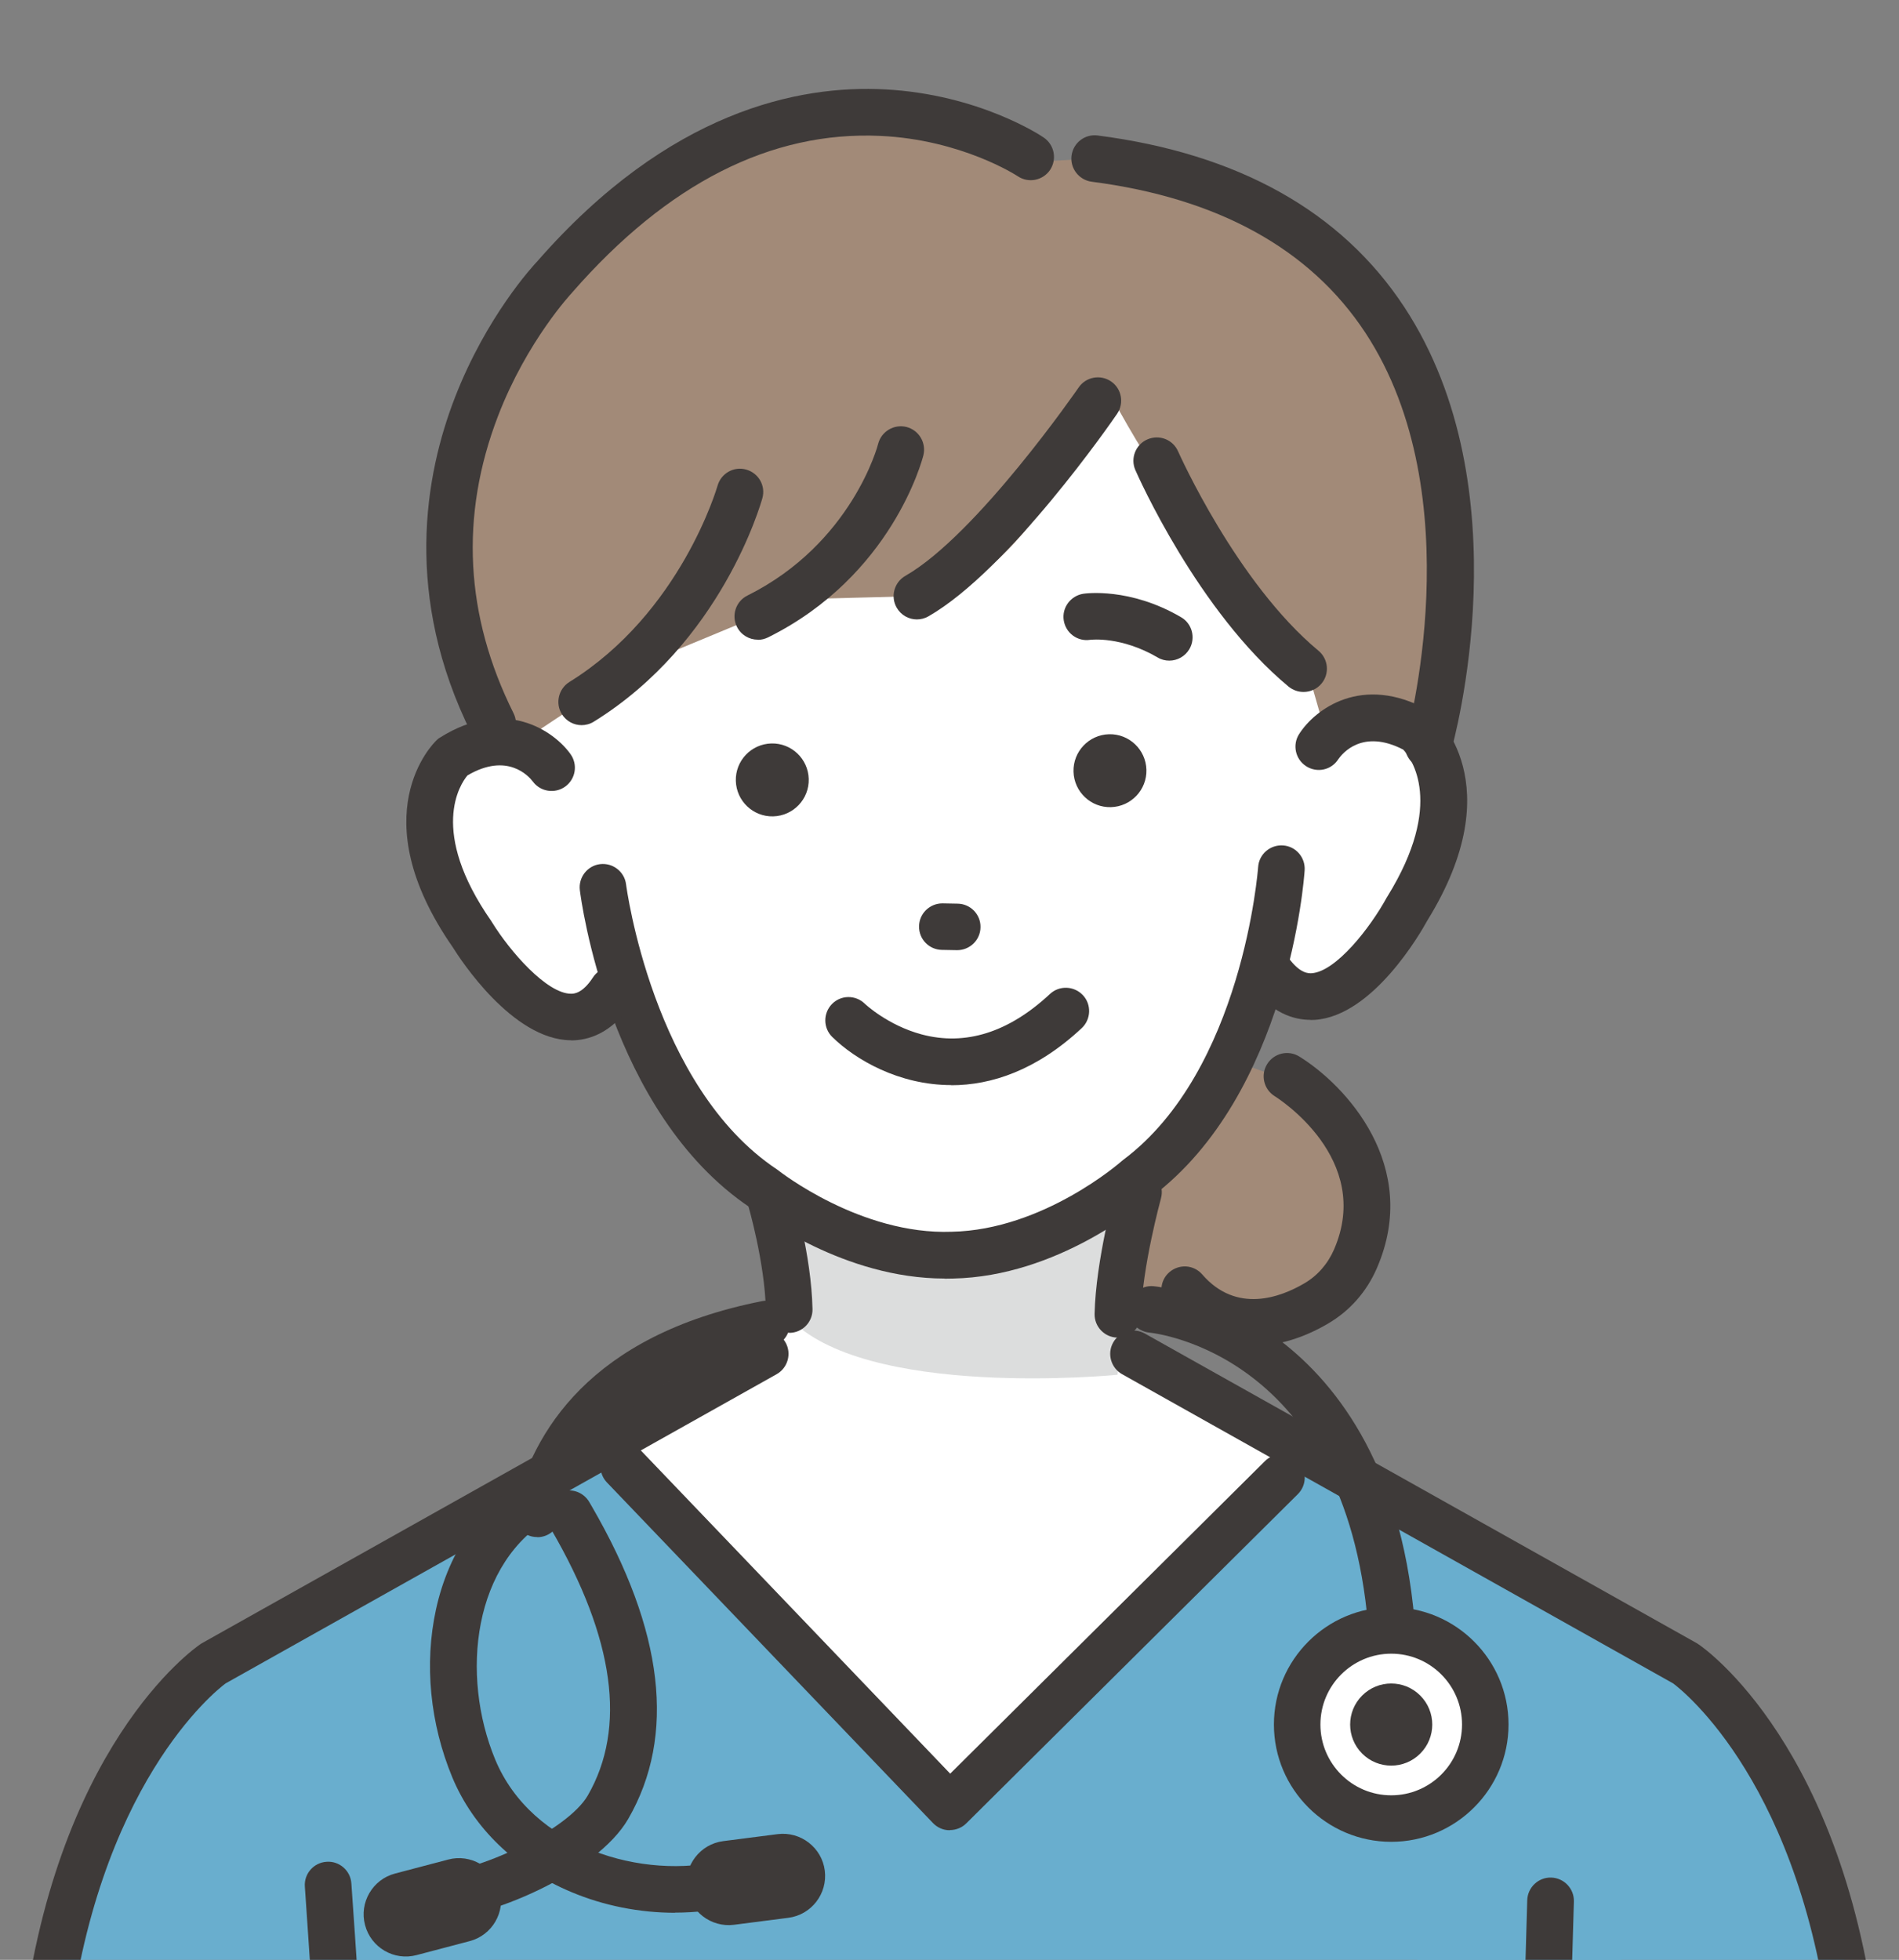
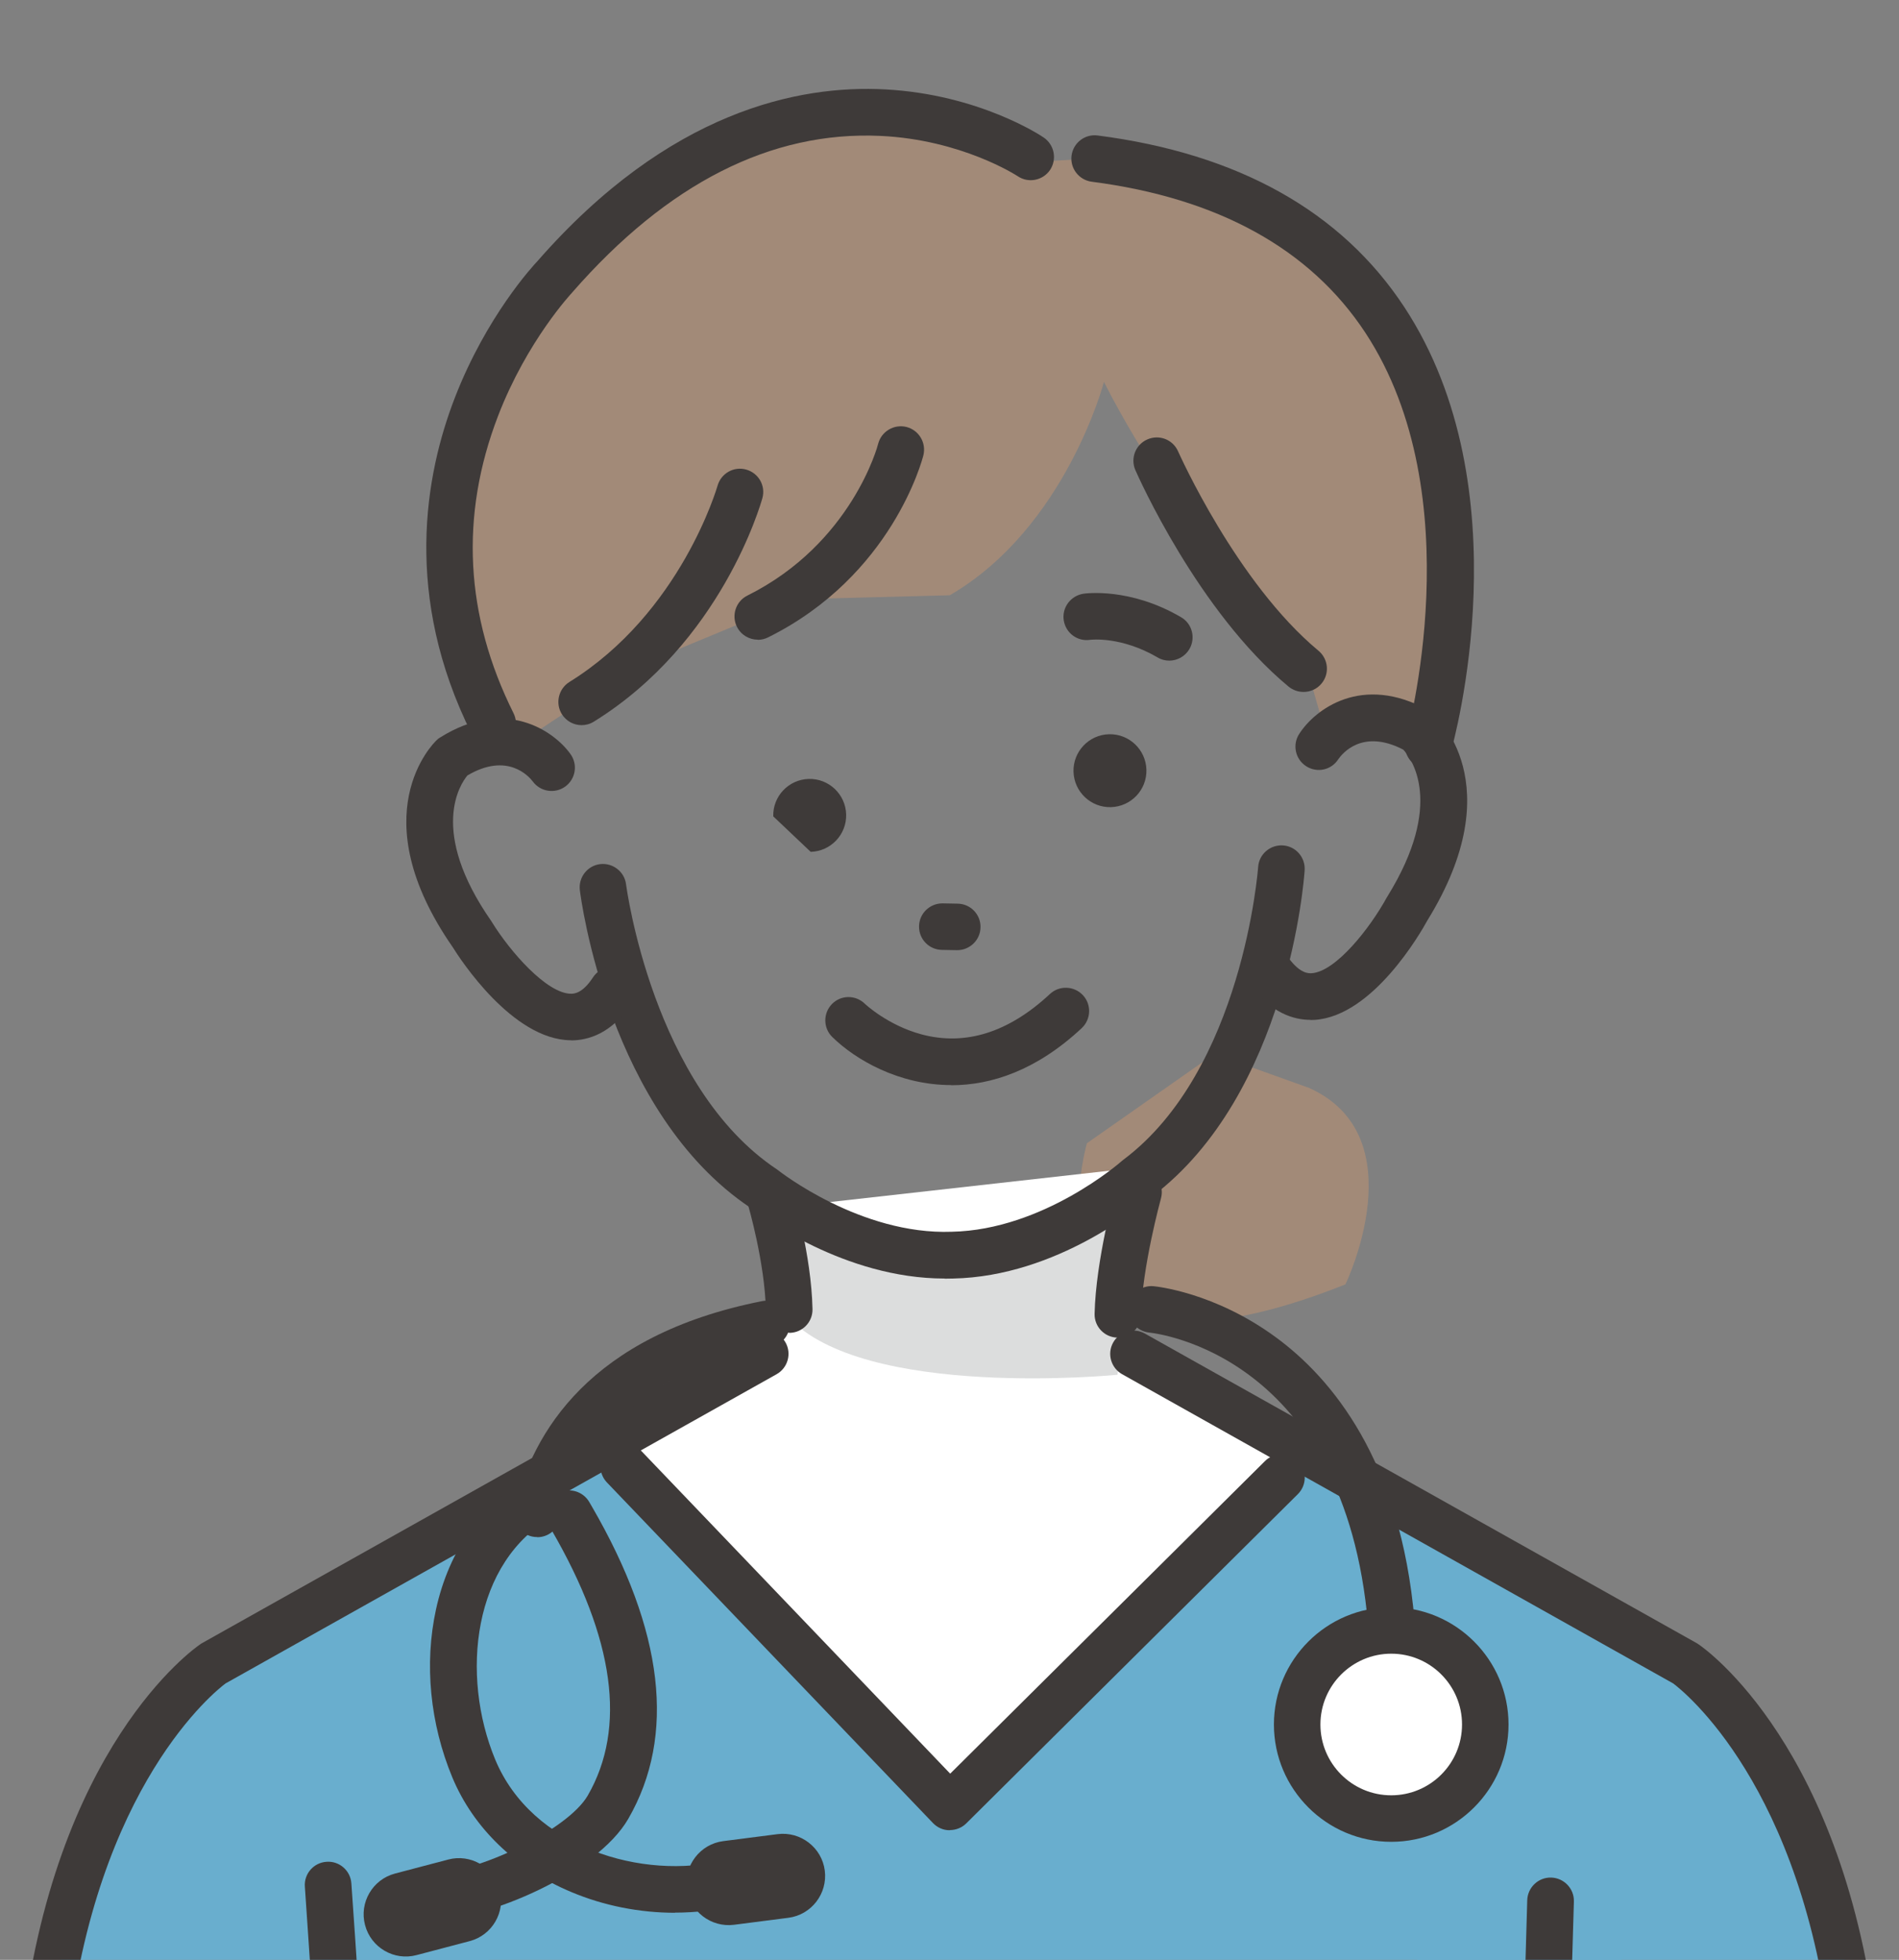
<svg xmlns="http://www.w3.org/2000/svg" id="_レイヤー_2" data-name="レイヤー 2" viewBox="0 0 135.98 140.32">
  <rect x="0" y="0" width="135.98" height="140.32" fill="#808080" stroke="none" />
  <defs>
    <style>
      .cls-1 {
        fill: #3e3a39;
      }

      .cls-1, .cls-2, .cls-3, .cls-4, .cls-5, .cls-6 {
        stroke-width: 0px;
      }

      .cls-7 {
        clip-path: url(#clippath);
      }

      .cls-2 {
        fill: none;
      }

      .cls-3 {
        fill: #a28a78;
      }

      .cls-4 {
        fill: #69aece;
      }

      .cls-5 {
        fill: #dcdddd;
      }

      .cls-6 {
        fill: #fff;
      }
    </style>
    <clipPath id="clippath">
      <rect class="cls-2" width="135.98" height="140.32" />
    </clipPath>
  </defs>
  <g id="_レイヤー_1-2" data-name="レイヤー 1">
    <g class="cls-7">
      <polygon class="cls-4" points="28.44 165.18 35.54 165.32 33.42 189.82 33.93 192.35 32.38 201.86 30.71 221.03 113.16 221.03 111.74 203.5 112.81 165.91 118.98 117.92 86.77 98.68 47.41 99.88 17.72 117.65 24.36 145.99 24.9 157.82 26.84 157.24 28.44 165.18" />
      <path class="cls-3" d="M77.83,81.85s-5.69,19.73,18.51,10.11c0,0,5.13-10.6-2.61-14.07l-6.78-2.43-9.13,6.4Z" />
-       <path class="cls-6" d="M38.76,33.29s-2.07,16.84.75,21.66c0,0-7.56-5.21-8.72,4.17,0,0,1.67,17.41,13.45,12.68,0,0,7.67,18.72,23.97,18.05,0,0,18.53-1.83,22.35-20.86,0,0,5.37,6.85,10.54-4.48,0,0,9.44-14.16-4.96-12.4l.94-17.43-19.79-13.67-26.61-.98-11.92,13.26Z" />
      <path class="cls-3" d="M79.05,27.34s-2.73,10.45-11.04,15.28l-10.8.28-11.98,4.97-7.9,5.24s-9.56-13.23-1.77-25.14c0,0,13.04-26.77,38.19-16.37l4.62-.25s19.17-2.61,23.59,17.33c.29,1.29,1.4,7.58,1.41,8.9.02,7.57.11,12.62-1.9,14.73l-6.47.47-1.68-5.87s-8.38-8.04-14.28-19.58Z" />
      <path class="cls-4" d="M20.52,115.84s-14.46,6.94-15.67,21.16L0,169.91s22.37,5.03,34.98,1.93v-44.38l-14.45-11.62Z" />
      <path class="cls-4" d="M115.95,115.84s14.46,6.94,15.67,21.16l4.85,32.91s-22.37,5.03-34.98,1.93v-44.38l14.45-11.62Z" />
      <path class="cls-6" d="M56.51,86.39l-.59,10.63-12.03,6.77s15.01,18.49,24.13,25.58c.94.73,29.18-27.58,26.66-25.97-.91.59-14.37-7.5-14.37-7.5l-.07-12.17-23.72,2.66Z" />
      <path class="cls-5" d="M56.41,88.16s11.5,7,22.47-.26l2.47-1.5-1.33,12.03s-18.2,1.81-23.61-4.17v-6.1Z" />
      <path class="cls-1" d="M56.51,95.42c-.91,0-1.65-.72-1.67-1.63-.07-3.4-1.27-7.5-1.28-7.54-.26-.88.24-1.81,1.13-2.07.88-.26,1.81.24,2.07,1.13.05.18,1.34,4.57,1.42,8.42.02.92-.71,1.68-1.63,1.7-.01,0-.02,0-.04,0Z" />
      <path class="cls-1" d="M80.05,95.77s-.02,0-.04,0c-.92-.02-1.65-.78-1.63-1.7.08-3.84,1.48-8.93,1.54-9.15.25-.89,1.16-1.41,2.05-1.16.89.25,1.41,1.16,1.16,2.05-.01.05-1.35,4.91-1.42,8.33-.02.91-.76,1.63-1.67,1.63Z" />
      <path class="cls-1" d="M67.64,91.54c-7.19,0-13.2-4.51-13.91-5.07-10.14-6.8-12.13-22.09-12.21-22.74-.11-.91.54-1.75,1.45-1.86.91-.11,1.75.54,1.86,1.45.02.14,1.9,14.49,10.81,20.41l.12.09c.06.04,5.86,4.61,12.39,4.37,6.56-.13,12.11-5,12.16-5.05l.11-.09c8.57-6.4,9.66-20.83,9.67-20.97.06-.92.86-1.61,1.78-1.55.92.06,1.61.86,1.55,1.78-.04.65-1.19,16.03-10.95,23.38-.7.61-6.75,5.7-14.23,5.85-.2,0-.4.01-.6.01Z" />
      <path class="cls-1" d="M40.91,74.48s-.04,0-.06,0c-4.17-.05-7.9-5.81-8.43-6.66-6.59-9.49-1.39-14.6-1.16-14.82l.12-.11.14-.09c4.62-2.9,8.13-.49,9.33,1.19.54.75.37,1.79-.38,2.33-.74.53-1.78.37-2.32-.37-.29-.38-1.83-2.11-4.68-.43-.5.6-2.8,3.96,1.71,10.43l.05.08c1.3,2.11,3.92,5.1,5.65,5.12.2,0,.82,0,1.58-1.17.5-.77,1.54-.99,2.31-.49.77.5.99,1.54.49,2.31-1.44,2.21-3.16,2.69-4.37,2.69Z" />
      <path class="cls-1" d="M93.85,73.02c-1.19,0-2.8-.46-4.26-2.45-.54-.74-.38-1.79.36-2.33.74-.54,1.79-.38,2.33.36.83,1.13,1.44,1.09,1.65,1.08,1.73-.12,4.18-3.24,5.37-5.42l.05-.08c4.12-6.66,1.7-9.9,1.13-10.51-2.94-1.52-4.38.3-4.65.69-.5.78-1.52,1-2.3.5-.78-.5-1-1.54-.5-2.31,1.11-1.74,4.48-4.34,9.25-1.7l.15.08.13.11c.24.2,5.72,5.03-.35,14.86-.48.88-3.89,6.83-8.05,7.12-.1,0-.2.01-.31.01Z" />
      <path class="cls-1" d="M83.73,47.3c-.29,0-.58-.07-.84-.23-2.61-1.52-4.74-1.27-4.83-1.26-.91.14-1.75-.49-1.89-1.4-.14-.91.5-1.76,1.41-1.9.13-.02,3.32-.47,6.99,1.68.8.46,1.06,1.49.6,2.28-.31.53-.87.83-1.44.83Z" />
      <path class="cls-1" d="M68.54,68.03s-.02,0-.03,0l-1.06-.02c-.92-.01-1.66-.77-1.64-1.69.01-.91.76-1.64,1.67-1.64,0,0,.02,0,.03,0l1.06.02c.92.01,1.66.77,1.64,1.69-.01.91-.76,1.64-1.67,1.64Z" />
      <path class="cls-1" d="M79.55,57.79h0c-1.44.04-2.64-1.1-2.68-2.54h0c-.04-1.44,1.1-2.64,2.54-2.68h0c1.44-.04,2.64,1.1,2.68,2.54h0c.04,1.44-1.1,2.64-2.54,2.68Z" />
-       <path class="cls-1" d="M55.37,58.45h0c-1.44.04-2.64-1.1-2.68-2.54h0c-.04-1.44,1.1-2.64,2.54-2.68h0c1.44-.04,2.64,1.1,2.68,2.54h0c.04,1.44-1.1,2.64-2.54,2.68Z" />
+       <path class="cls-1" d="M55.37,58.45h0h0c-.04-1.44,1.1-2.64,2.54-2.68h0c1.44-.04,2.64,1.1,2.68,2.54h0c.04,1.44-1.1,2.64-2.54,2.68Z" />
      <path class="cls-1" d="M102.27,55.05c-.15,0-.31-.02-.46-.07-.89-.25-1.4-1.18-1.14-2.06h0c.05-.17,4.82-17.36-2.91-29.11-3.95-5.99-10.54-9.63-19.59-10.8-.91-.12-1.56-.96-1.44-1.87.12-.91.95-1.56,1.87-1.44,10.07,1.3,17.46,5.44,21.96,12.29,8.57,13.05,3.54,31.09,3.33,31.85-.21.73-.88,1.21-1.6,1.21Z" />
      <path class="cls-1" d="M35.26,53.46c-.61,0-1.2-.34-1.49-.92-4.9-9.84-3.35-18.53-1.19-24.09,2.24-5.77,5.54-9.37,5.92-9.77,9.41-10.75,18.72-12.61,24.88-12.28,6.73.36,11.18,3.32,11.36,3.45.76.52.96,1.55.45,2.32-.52.76-1.55.96-2.31.45-.09-.06-4.03-2.62-9.84-2.89-7.83-.36-15.24,3.4-22.04,11.18l-.05.06s-3.21,3.41-5.29,8.82c-2.74,7.14-2.37,14.29,1.11,21.27.41.82.08,1.83-.75,2.24-.24.12-.49.18-.74.18Z" />
      <path class="cls-1" d="M68.12,77.69c-3.76,0-6.88-1.83-8.52-3.44-.66-.64-.67-1.7-.03-2.36.64-.66,1.69-.67,2.35-.03.04.04,1.65,1.55,4.07,2.2,3.14.84,6.24-.14,9.19-2.89.67-.63,1.73-.59,2.36.08.63.67.59,1.73-.08,2.36-3.24,3.03-6.48,4.09-9.34,4.09Z" />
      <path class="cls-1" d="M25.59,174.67s-.03,0-.05,0c-12.77-.36-25.65-2.2-25.78-2.21-.9-.13-1.53-.96-1.42-1.86l3.18-24.81c2.31-20.7,12.38-27.76,12.8-28.05.04-.03.08-.05.12-.08l39.54-22.18c.8-.45,1.82-.16,2.27.64.45.8.16,1.82-.64,2.27l-39.46,22.14c-.67.5-9.27,7.26-11.32,25.66l-2.97,23.19c3.83.5,13.84,1.68,23.77,1.96.92.03,1.65.79,1.62,1.71-.03.91-.77,1.62-1.67,1.62Z" />
      <path class="cls-1" d="M110.39,174.67c-.9,0-1.64-.72-1.67-1.62-.03-.92.7-1.69,1.62-1.71,9.93-.28,19.94-1.47,23.77-1.96l-2.97-23.17c-2.05-18.39-10.62-25.15-11.33-25.68l-39.46-22.14c-.8-.45-1.09-1.47-.64-2.27.45-.8,1.47-1.09,2.27-.64l39.54,22.18s.08.05.12.08c.43.29,10.49,7.35,12.81,28.08l3.17,24.79c.12.9-.52,1.73-1.42,1.86-.13.02-13.01,1.86-25.78,2.21-.02,0-.03,0-.05,0Z" />
      <path class="cls-1" d="M25.34,169.19c-.9,0-1.64-.72-1.67-1.62-.27-10.28-1.83-32.26-1.84-32.49-.07-.92.63-1.72,1.55-1.78.92-.07,1.72.63,1.78,1.55.02.22,1.58,22.28,1.85,32.63.02.92-.7,1.69-1.62,1.71-.02,0-.03,0-.05,0Z" />
      <path class="cls-1" d="M110.13,169.19s-.03,0-.05,0c-.92-.02-1.65-.79-1.62-1.71.28-10.32.9-31.22.9-31.43.03-.92.8-1.65,1.72-1.62.92.03,1.65.8,1.62,1.72,0,.21-.63,21.1-.9,31.42-.02.91-.77,1.62-1.67,1.62Z" />
-       <path class="cls-1" d="M65.66,44.35c-.58,0-1.14-.3-1.45-.84-.46-.8-.18-1.82.62-2.28,5.13-2.94,12.34-13.39,12.41-13.49.52-.76,1.56-.95,2.32-.43.76.52.95,1.56.43,2.32-.31.46-7.72,11.18-13.51,14.5-.26.15-.55.22-.83.22Z" />
      <path class="cls-1" d="M54.26,45.8c-.61,0-1.2-.34-1.49-.92-.41-.82-.08-1.83.75-2.24,7.49-3.73,9.35-10.79,9.36-10.86.23-.89,1.13-1.43,2.03-1.21.89.23,1.43,1.13,1.21,2.03-.09.35-2.26,8.63-11.11,13.03-.24.12-.49.18-.74.18Z" />
      <path class="cls-1" d="M41.65,51.92c-.56,0-1.1-.28-1.42-.79-.48-.78-.24-1.81.54-2.3,7.99-4.95,10.58-13.96,10.61-14.05.25-.89,1.17-1.41,2.05-1.16.89.25,1.41,1.16,1.16,2.05-.12.42-2.93,10.34-12.07,16-.27.17-.58.25-.88.25Z" />
      <path class="cls-1" d="M93.33,49.54c-.38,0-.75-.13-1.06-.38-6.49-5.38-10.79-15.09-10.97-15.5-.37-.84.01-1.83.86-2.2.85-.37,1.83.01,2.2.86.06.13,4.19,9.4,10.05,14.27.71.59.81,1.64.22,2.35-.33.4-.81.6-1.28.6Z" />
-       <path class="cls-1" d="M89.74,96.35c-2.34,0-4.49-.98-6.17-2.92-.6-.7-.53-1.75.17-2.35.7-.6,1.75-.53,2.35.17,2.46,2.84,5.63,1.62,7.3.64.95-.55,1.69-1.4,2.14-2.44,2.8-6.47-3.97-10.79-4.26-10.97-.78-.49-1.02-1.52-.53-2.3.49-.78,1.51-1.02,2.29-.54,3.31,2.04,8.73,7.83,5.57,15.14-.73,1.7-1.95,3.08-3.51,3.99-1.81,1.06-3.63,1.59-5.34,1.59Z" />
      <path class="cls-1" d="M68.01,131.04s-.01,0-.02,0c-.45,0-.87-.19-1.18-.51l-23.35-24.39c-.64-.67-.61-1.72.05-2.36.67-.64,1.72-.61,2.36.05l22.17,23.16,22.54-22.38c.65-.65,1.71-.65,2.36,0,.65.65.65,1.71,0,2.36l-23.75,23.58c-.31.31-.74.48-1.18.48Z" />
      <path class="cls-1" d="M38.47,110.05c-.13,0-.25-.01-.38-.04-.9-.21-1.45-1.11-1.24-2.01,1.28-5.42,5.38-12.4,17.71-14.84.9-.18,1.78.41,1.96,1.31.18.9-.41,1.78-1.31,1.96-10.58,2.1-14.06,7.87-15.11,12.34-.18.77-.87,1.29-1.62,1.29Z" />
      <path class="cls-1" d="M30.98,137.46s-.02,0-.04,0c-.92,0-1.66-.76-1.66-1.68,0-.92.75-1.66,1.67-1.66.01,0,.02,0,.04,0,3.05,0,9.63-3.03,11.1-5.57,2.79-4.84,1.91-11.24-2.6-19.01l-.19-.33c-.46-.8-.18-1.82.62-2.28.8-.46,1.82-.18,2.28.62l.18.31c5.16,8.89,6.04,16.41,2.61,22.36-2.27,3.94-10.19,7.24-13.99,7.24Z" />
      <path class="cls-1" d="M48.34,136.95c-2.53,0-5.09-.5-7.42-1.48-4-1.67-7.02-4.59-8.53-8.21-1.6-3.86-2.02-8.13-1.17-12.03.93-4.26,3.34-7.66,6.78-9.58.81-.45,1.82-.16,2.27.65.45.81.16,1.82-.65,2.27-5.79,3.21-6.66,11.38-4.16,17.41,2.63,6.33,10.57,8.67,16.42,7.21.89-.22,1.8.32,2.02,1.21.22.89-.32,1.8-1.21,2.02-1.4.35-2.88.52-4.36.52Z" />
      <path class="cls-1" d="M99.62,117.86c-.86,0-1.59-.66-1.66-1.53-1.66-19.29-15.09-20.86-15.66-20.92-.91-.09-1.59-.91-1.5-1.82.09-.91.9-1.59,1.81-1.5.18.02,4.35.43,8.74,3.65,3.99,2.92,8.95,8.82,9.94,20.31.08.92-.6,1.73-1.52,1.81-.05,0-.1,0-.15,0Z" />
      <g>
        <circle class="cls-6" cx="99.62" cy="123.47" r="6.73" />
        <path class="cls-1" d="M99.62,131.87c-4.63,0-8.4-3.77-8.4-8.4s3.77-8.4,8.4-8.4,8.4,3.77,8.4,8.4-3.77,8.4-8.4,8.4ZM99.62,118.4c-2.79,0-5.07,2.27-5.07,5.07s2.27,5.07,5.07,5.07,5.07-2.27,5.07-5.07-2.27-5.07-5.07-5.07Z" />
      </g>
-       <circle class="cls-1" cx="99.62" cy="123.47" r="2.94" transform="translate(-58.13 106.61) rotate(-45)" />
      <path class="cls-1" d="M33.63,138.98l-3.8,1c-1.61.43-3.27-.54-3.69-2.15h0c-.43-1.61.54-3.27,2.15-3.69l3.8-1c1.61-.43,3.27.54,3.69,2.15h0c.43,1.61-.54,3.27-2.15,3.69Z" />
      <path class="cls-1" d="M56.45,137.31l-3.89.5c-1.65.21-3.17-.96-3.38-2.61h0c-.21-1.65.96-3.17,2.61-3.38l3.89-.5c1.65-.21,3.17.96,3.38,2.61h0c.21,1.65-.96,3.17-2.61,3.38Z" />
    </g>
  </g>
</svg>